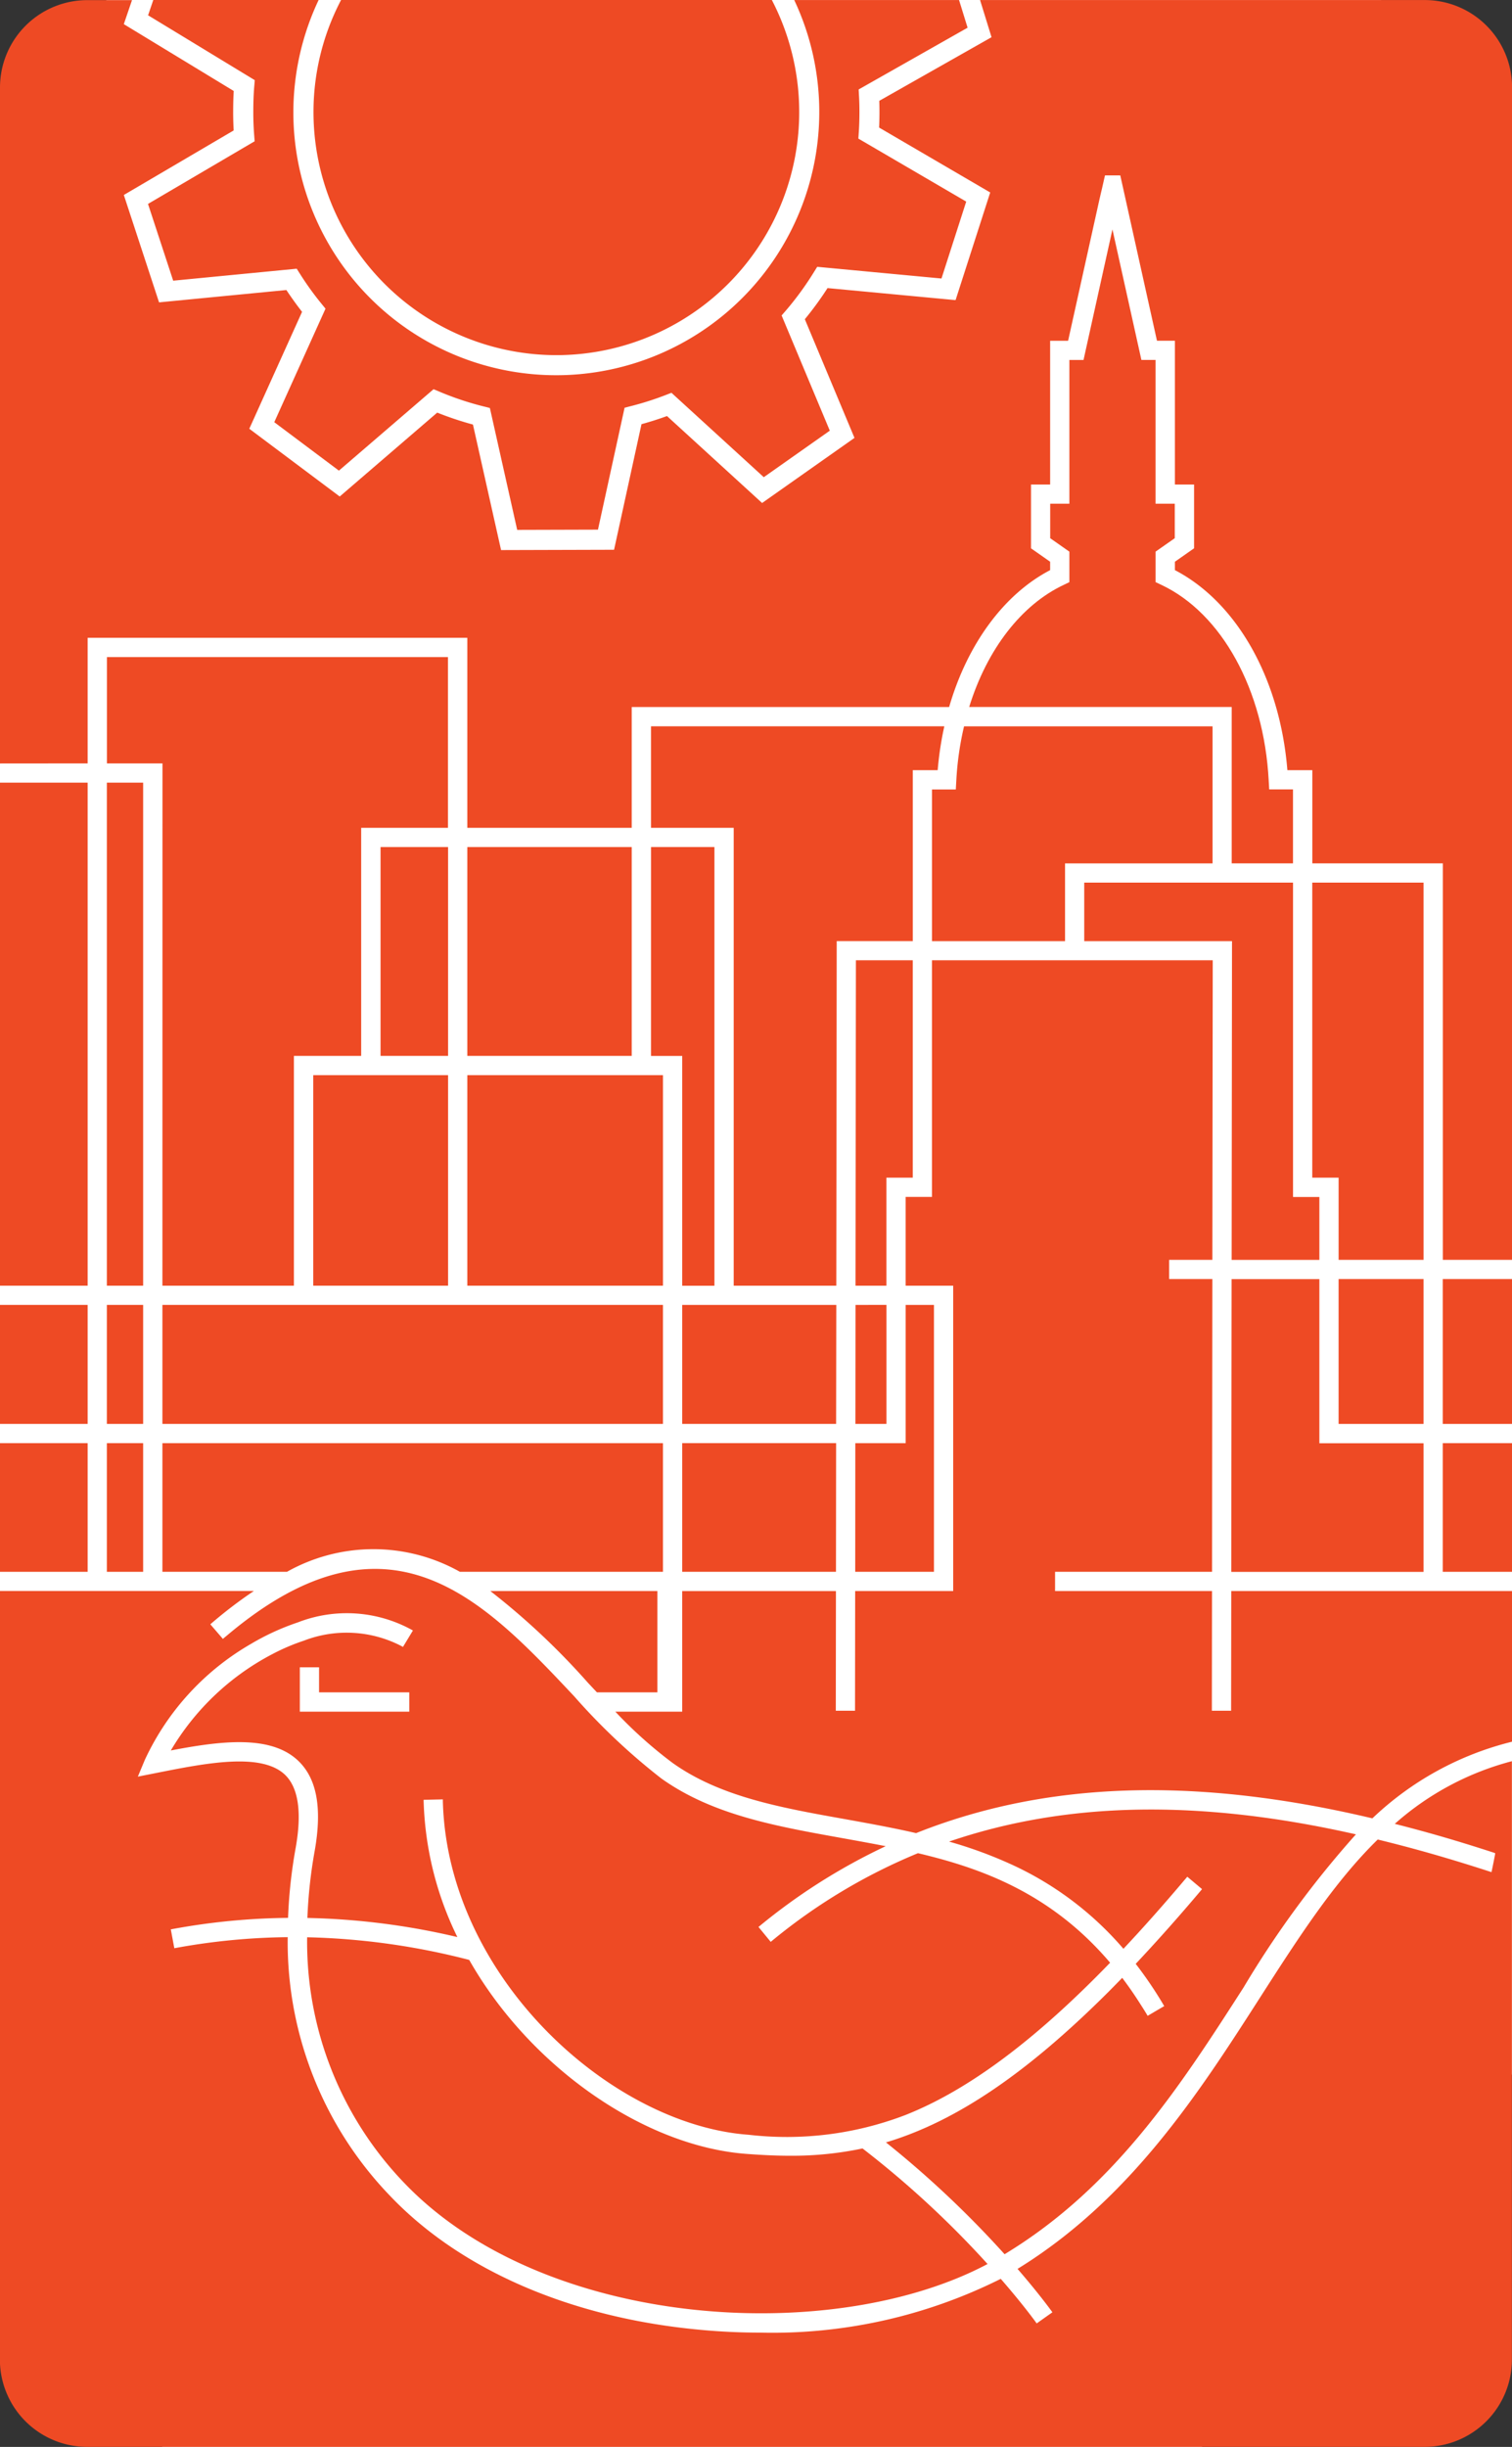
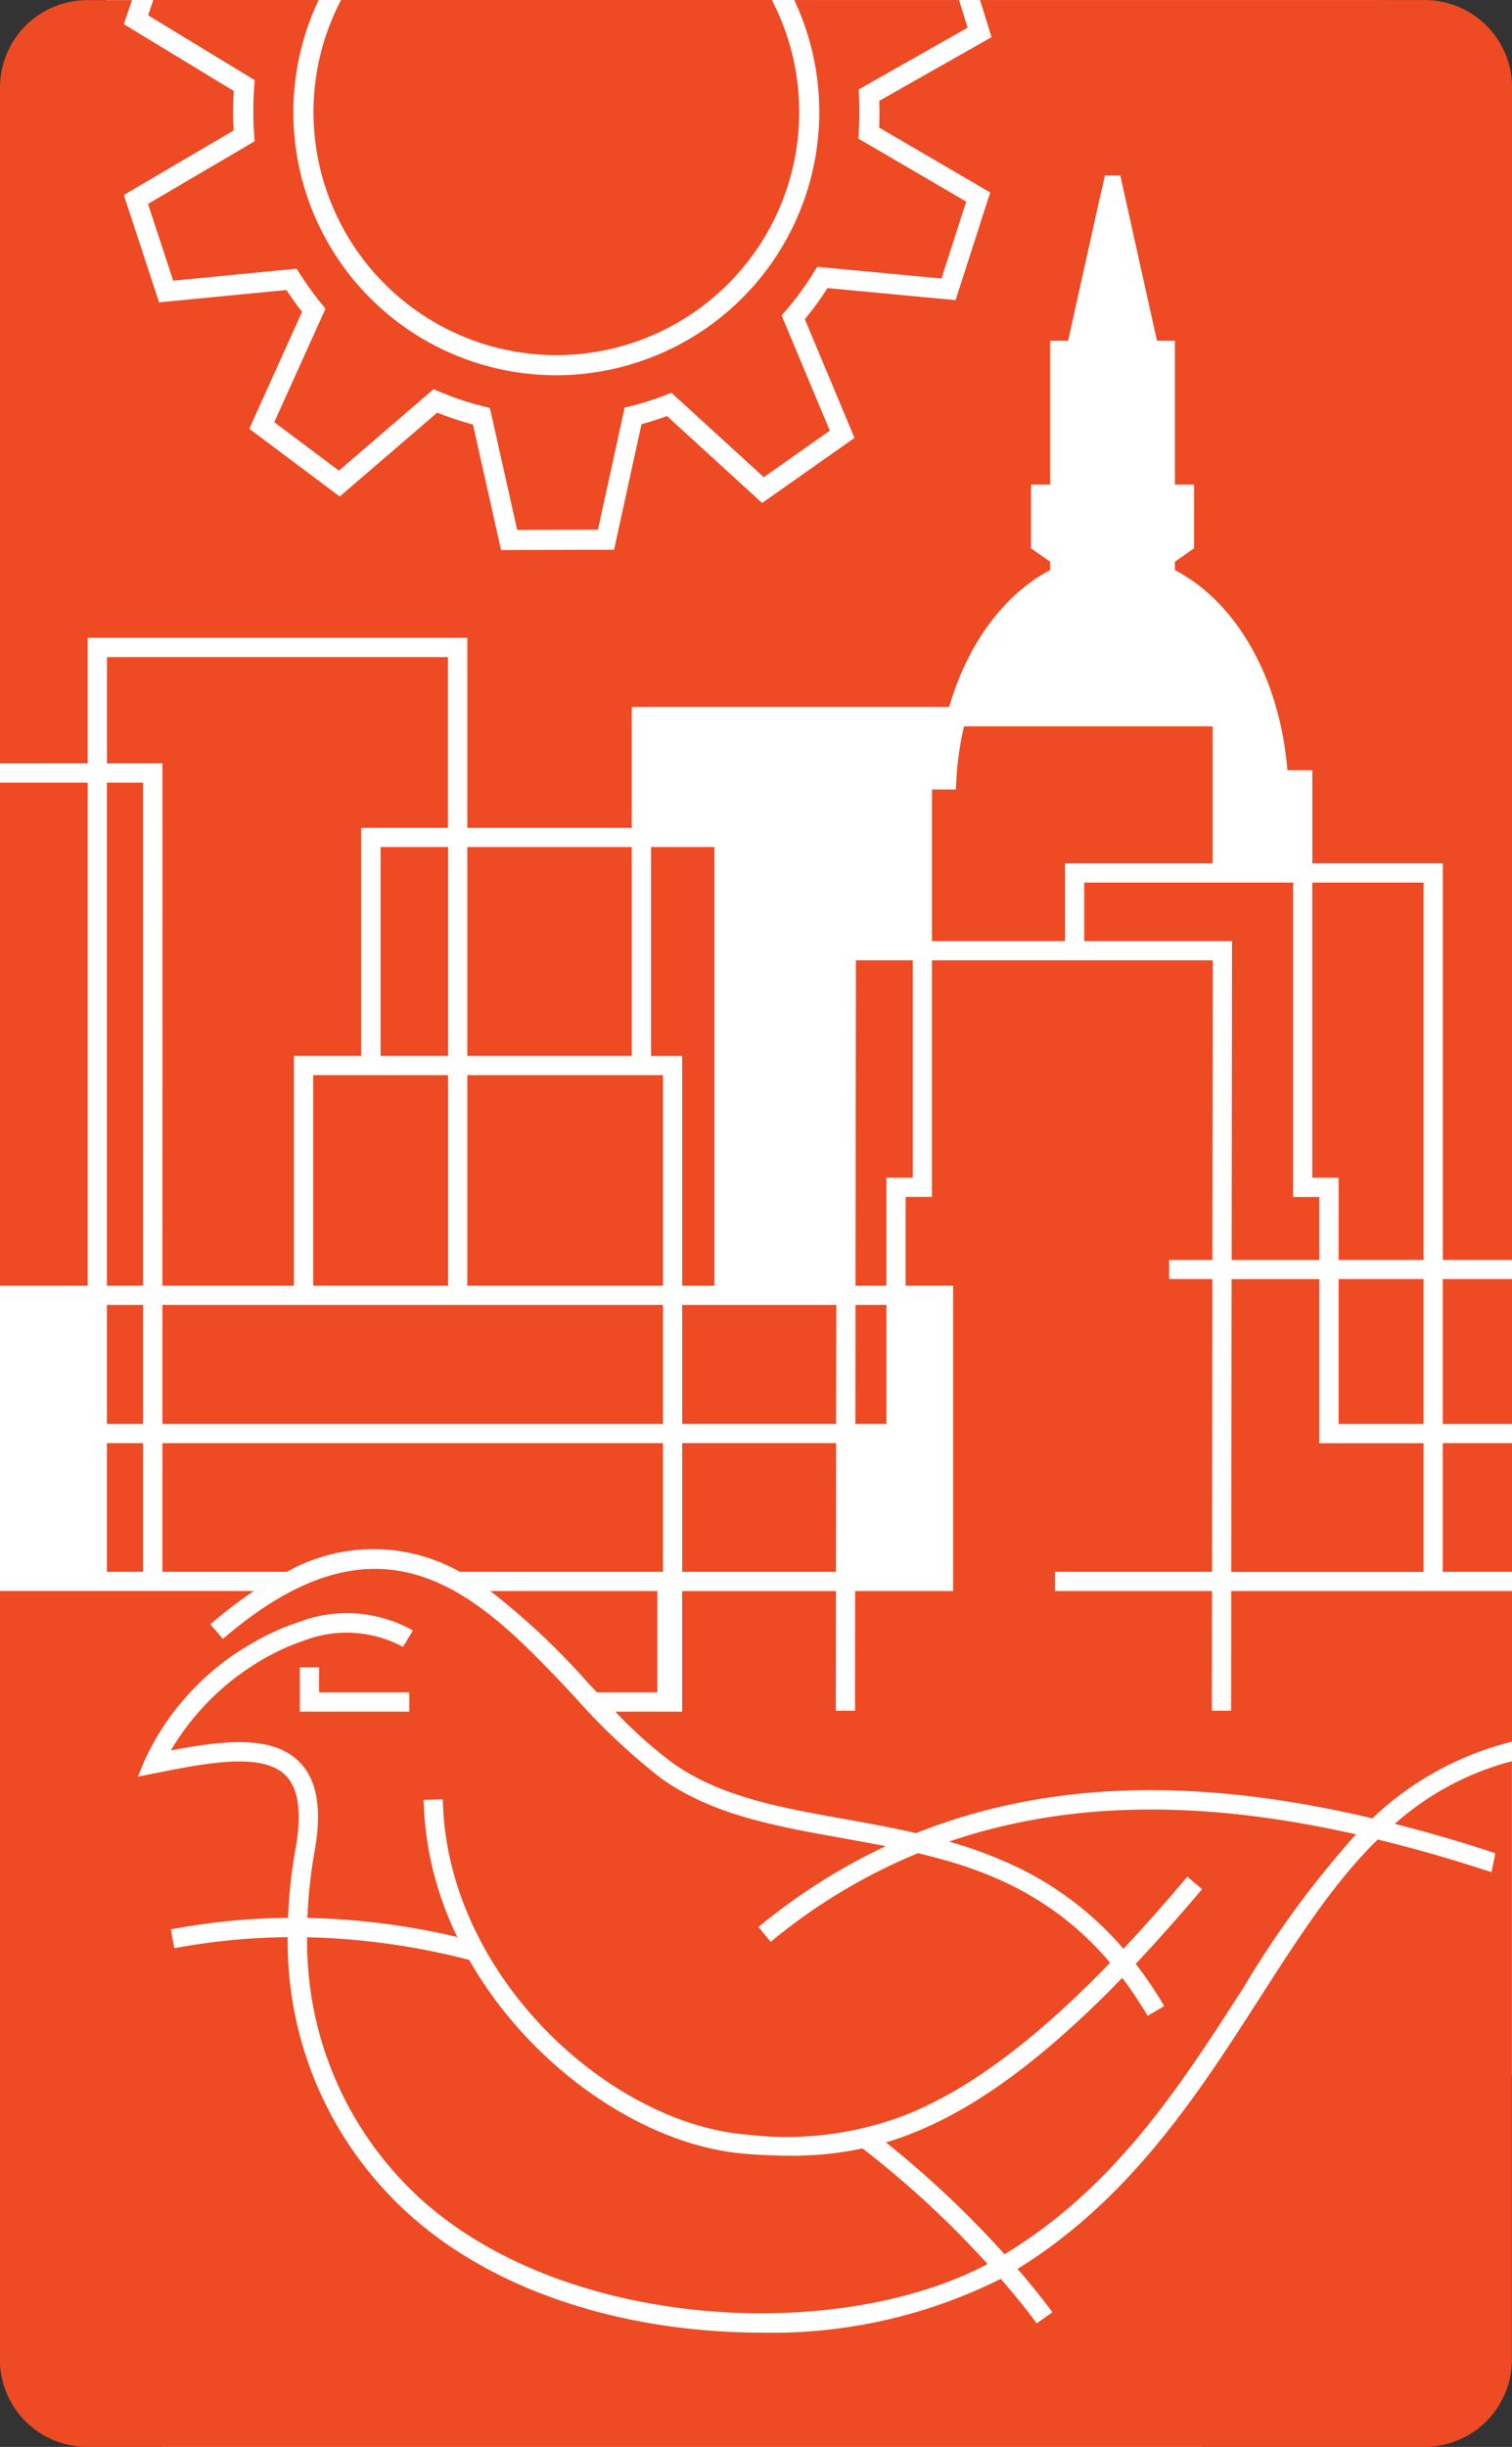
<svg xmlns="http://www.w3.org/2000/svg" height="160" viewBox="0 0 98.89 160" width="98.89" aria-labelledby="chefaTitle chefaDesc" role="img">
  <rect x="0" y="0" width="98.89" height="160" fill="#333333" stroke="none" />
  <title id="chefaTitle">Visit the CHEFA homepage</title>
  <desc id="equalHousingDesc">An orange and white illustration of a sun, bird, and city skyline representing CHEFA logo for the organization.</desc>
  <g transform="translate(-102.857 -212.184)">
    <path d="m109.846 212.184h83.337l8.564 25.849v109.778l-20.289 24.373h-67.98l-10.622-21.033v-123.966l4.324-13.639z" fill="#fff" />
    <g fill="#ee4a24">
      <path d="m407.09 448.674h-13.656v3.826h9.666v.061l-.024 20.783h5.738v-4.116h-1.724z" transform="translate(-219.665 -178.777)" />
-       <path d="m368.8 296.893c-2.765 1.3-5.017 4.2-6.19 7.988h17.17v10.225h4.008v-4.834h-1.556l-.034-.6c-.312-5.91-3.074-10.928-7.036-12.784l-.361-.171v-1.994l1.255-.879v-2.254h-1.256v-9.4h-.926l-1.894-8.536c-.709 3.2-1.783 8.045-1.783 8.045l-.108.492h-.926v9.4h-1.254v2.255l1.254.879v1.994z" transform="translate(-196.365 -46.469)" />
      <path d="m461.823 448.674h-7.278v19.293h1.724v5.373h5.555z" transform="translate(-265.862 -178.777)" />
      <path d="m432.865 554.9-.021 19.143h12.574v-8.414h-6.812v-10.729z" transform="translate(-249.457 -259.076)" />
      <path d="m190.406 295.819h5.555v9.473h-5.555z" />
-       <path d="m332.062 579.272h5.149v-17.454h-1.851v9.04h-3.292z" transform="translate(-173.27 -264.31)" />
      <path d="m354.229 410.316-.034.6h-1.556v9.916h8.7v-5.082h9.648v-8.964h-16.253a20 20 0 0 0 -.505 3.53z" transform="translate(-188.825 -147.109)" />
      <path d="m335.883 469.487h-3.719l-.027 21.277h2.022v-7.064h1.724z" transform="translate(-173.327 -194.511)" />
-       <path d="m277.328 413.423h5.409v29.939h6.709l.028-22.533h4.976v-11.176h1.628a21.566 21.566 0 0 1 .434-2.87h-19.184z" transform="translate(-131.893 -147.109)" />
      <path d="m363.689 708.666a64.586 64.586 0 0 1 7.351-10.016c-10.212-2.31-18.92-2.155-26.611.474a28.331 28.331 0 0 1 3.759 1.351 21.346 21.346 0 0 1 7.646 5.658c1.223-1.3 2.532-2.771 3.892-4.377.042-.05.084-.1.126-.148s.08-.093.12-.14l.039-.047.965.811-.039.047c-1.452 1.724-2.9 3.351-4.3 4.839a26.161 26.161 0 0 1 1.833 2.709l.031.053-1.083.636-.031-.052c-.131-.222-.266-.436-.4-.643-.39-.621-.805-1.222-1.233-1.788-.223.231-.447.458-.668.682l-.218.221c-5.362 5.354-9.993 8.489-14.565 9.857a65.868 65.868 0 0 1 7.758 7.312c7.239-4.381 11.504-11.019 15.628-17.439z" transform="translate(-179.501 -366.522)" />
      <path d="m133.421 267.571h10.753v13.656h-10.753z" />
      <path d="m109.846 297.508h2.373v7.783h-2.373z" />
      <path d="m109.846 306.548h2.373v8.414h-2.373z" />
      <path d="m221.486 745.064a22.334 22.334 0 0 1 -4.73.477c-.828 0-1.694-.036-2.809-.117-6.741-.481-14.216-5.7-18.186-12.688a46.209 46.209 0 0 0 -10.6-1.481 22.726 22.726 0 0 0 6.363 16.076c9.149 9.555 27.983 10.682 38.139 5.289a62.776 62.776 0 0 0 -8.177-7.556z" transform="translate(-62.216 -392.397)" />
      <path d="m326.418 520.582v-9.851h-18.361l-.01 7.827h-1.258v-.627l.009-7.2h-10.265v-1.258h10.267l.021-19.143h-2.829v-1.256h2.829l.024-19.587h-18.361v15.471h-1.724v5.806h3.11v19.967h-6.411l-.009 7.827h-1.258l.009-7.824h-10.055v7.884h-4.372a28.7 28.7 0 0 0 3.74 3.348c3.117 2.223 7.089 2.931 11.295 3.681l.129.023c1.467.265 2.984.54 4.506.889 8.509-3.393 18.271-3.708 29.842-.966a20.253 20.253 0 0 1 9.132-5.011z" transform="translate(-124.671 -194.511)" />
      <path d="m133.421 282.487h12.797v13.766h-12.797z" />
      <path d="m135.129 429.352h8.6v-15.026h4.4v-14.913h5.677v-11.163h-22.306v6.95h3.633z" transform="translate(-21.65 -133.099)" />
      <path d="m109.846 263.361h2.373v32.892h-2.373z" />
      <path d="m332.108 561.818-.008 7.782h2.031v-7.783z" transform="translate(-173.297 -264.31)" />
      <path d="m295.767 561.818h-10.077v7.782h10.065z" transform="translate(-138.214 -264.31)" />
      <path d="m108.588 262.1v-8.21h24.833v12.425h10.753v-7.9h20.76c1.193-4.127 3.6-7.386 6.606-8.951v-.549l-1.252-.878v-4.171h1.252v-9.4h1.175l1.931-8.708c.072-.324.133-.6.186-.826.027-.119.052-.223.076-.32l.219-.96h1l2.4 10.813h1.173v9.4h1.254v4.171l-1.254.878v.549c4.063 2.114 6.877 7.119 7.356 13.082h1.631v6.094h8.536v25.925h4.529v-76.664a5.713 5.713 0 0 0 -5.713-5.713h-29.083l.751 2.43-.043.024-7.3 4.136c.008.222.012.452.013.685 0 .349-.007.707-.024 1.063l7.267 4.244-2.264 7.035h-.049l-8.326-.783a21.426 21.426 0 0 1 -1.485 2.036l3.247 7.76-6.042 4.257-.036-.033-6.184-5.652c-.549.2-1.109.378-1.668.531l-1.794 8.212-7.39.021-1.839-8.208a21.156 21.156 0 0 1 -2.337-.781l-6.377 5.486-5.914-4.43 3.451-7.646c-.359-.458-.7-.937-1.027-1.426l-8.326.807-.015-.046-2.289-6.976 7.184-4.22c-.021-.369-.032-.747-.033-1.123 0-.548.011-1.025.037-1.457l-7.189-4.37.016-.046.52-1.525h-2.921a5.713 5.713 0 0 0 -5.713 5.713v44.2z" />
      <path d="m186.416 219.029a17.217 17.217 0 0 1 -16.7 17.683q-.25.007-.5.007a17.184 17.184 0 0 1 -15.538-24.535h-10.814l-.34 1 6.978 4.242-.034.4c-.044.514-.063 1.07-.062 1.75 0 .486.02.97.056 1.438l.031.408-.033.019-6.941 4.077 1.647 5.019 8.079-.783.216.341a19.9 19.9 0 0 0 1.41 1.957l.257.315-.015.034-3.336 7.389 4.228 3.168 6.19-5.325.374.157a19.748 19.748 0 0 0 2.915.973l.395.1.008.037 1.778 7.932 5.283-.015 1.741-7.973.394-.1a19.724 19.724 0 0 0 2.292-.729l.379-.147 6.039 5.519 4.318-3.042-3.152-7.534.267-.307a19.992 19.992 0 0 0 1.845-2.526l.214-.344h.038l8.092.761 1.618-5.029-7.054-4.12.027-.4c.03-.462.044-.927.043-1.38 0-.341-.01-.687-.029-1.026l-.022-.406.033-.019 7.092-4.02-.559-1.809h-10.78a17.151 17.151 0 0 1 1.632 6.843z" transform="translate(-29.982)" />
-       <path d="m102.857 297.508h5.731v7.783h-5.731z" />
-       <path d="m102.857 306.548h5.731v8.414h-5.731z" />
+       <path d="m102.857 306.548h5.731h-5.731z" />
      <path d="m197.218 306.548h4.529v8.414h-4.529z" />
      <path d="m194.08 649.236c2.2.56 4.158 1.129 6.52 1.9l.042.014v.067c-.074.4-.147.76-.222 1.111l-.014.066-.064-.021c-2.712-.879-4.921-1.512-7.376-2.112-2.851 2.783-5.214 6.463-7.714 10.358-3.959 6.17-8.445 13.161-15.844 17.718 1.255 1.45 2.024 2.485 2.231 2.77l.05.066-1.032.731-.034-.053c-.006-.009-.809-1.135-2.314-2.864a33.373 33.373 0 0 1 -15.728 3.517c-1.346 0-2.723-.066-4.093-.2-8.345-.8-15.478-3.893-20.086-8.707a23.927 23.927 0 0 1 -6.728-16.951 42.885 42.885 0 0 0 -7.356.712l-.06.011-.23-1.233.06-.011a43.711 43.711 0 0 1 7.609-.74 32.388 32.388 0 0 1 .5-4.588c.409-2.305.18-3.9-.68-4.75-1.539-1.506-5.193-.781-8.417-.141l-1.227.243.455-1.091a17.015 17.015 0 0 1 6.938-7.585 15.933 15.933 0 0 1 3.073-1.41 8.834 8.834 0 0 1 7.472.5l.052.031-.651 1.075-.052-.032a7.767 7.767 0 0 0 -6.43-.378 13.549 13.549 0 0 0 -2.043.87 16.682 16.682 0 0 0 -6.658 6.309c3.259-.621 6.57-1.055 8.369.71 1.191 1.168 1.531 3.083 1.041 5.854a31.629 31.629 0 0 0 -.478 4.388 46.621 46.621 0 0 1 9.809 1.25 21.573 21.573 0 0 1 -2.207-8.914v-.061l1.259-.028v.062a.378.378 0 0 0 0 .047v.021c.3 11.493 10.994 21.153 20 21.8a21.688 21.688 0 0 0 10.249-1.29c4.1-1.623 8.48-4.882 13.391-9.961-3.915-4.609-8.546-6.208-12.566-7.161a37.357 37.357 0 0 0 -9.584 5.759l-.047.039-.8-.974.047-.039a39.194 39.194 0 0 1 8.273-5.243c-.883-.174-1.775-.335-2.64-.491l-.266-.048c-4.34-.779-8.439-1.515-11.769-3.889a41.478 41.478 0 0 1 -5.7-5.373l-.012-.013c-5.959-6.333-12.12-12.882-22.692-3.967-.077.063-.152.125-.225.187l-.046.04-.822-.955.047-.04a29.206 29.206 0 0 1 2.8-2.137h-16.61v50.251a5.713 5.713 0 0 0 5.713 5.713h87.465a5.712 5.712 0 0 0 5.713-5.713v-39.123a18.64 18.64 0 0 0 -7.661 4.097zm-64.454-7.336h-7.159v-2.9h1.258v1.638h5.9z" transform="translate(0 -317.795)" />
      <path d="m102.857 263.361h5.731v32.892h-5.731z" />
      <path d="m186.879 219.978a15.9 15.9 0 0 0 15.871 15.429c.154 0 .307 0 .462-.007a15.894 15.894 0 0 0 13.638-23.216h-28.174a15.784 15.784 0 0 0 -1.797 7.794z" transform="translate(-63.512)" />
      <path d="m197.218 295.819h4.529v9.473h-4.529z" />
      <path d="m123.343 282.487h8.82v13.766h-8.82z" />
      <path d="m113.479 297.508h32.738v7.783h-32.738z" />
      <path d="m285.69 607.273h10.056l.009-8.414h-10.065z" transform="translate(-138.214 -292.312)" />
      <path d="m277.328 452.8h2.041v15.026h2.108v-28.684h-4.148z" transform="translate(-131.893 -171.571)" />
      <path d="m127.747 267.571h4.416v13.656h-4.416z" />
      <path d="m240.659 644.5c.113.118.225.238.337.358l.243.259h3.951v-6.625h-10.924a47.1 47.1 0 0 1 6.393 6.008z" transform="translate(-99.34 -322.273)" />
      <path d="m165.84 607.273h13.281v-8.413h-32.738v8.414h8.145a11.545 11.545 0 0 1 11.312-.001z" transform="translate(-32.904 -292.312)" />
    </g>
  </g>
</svg>